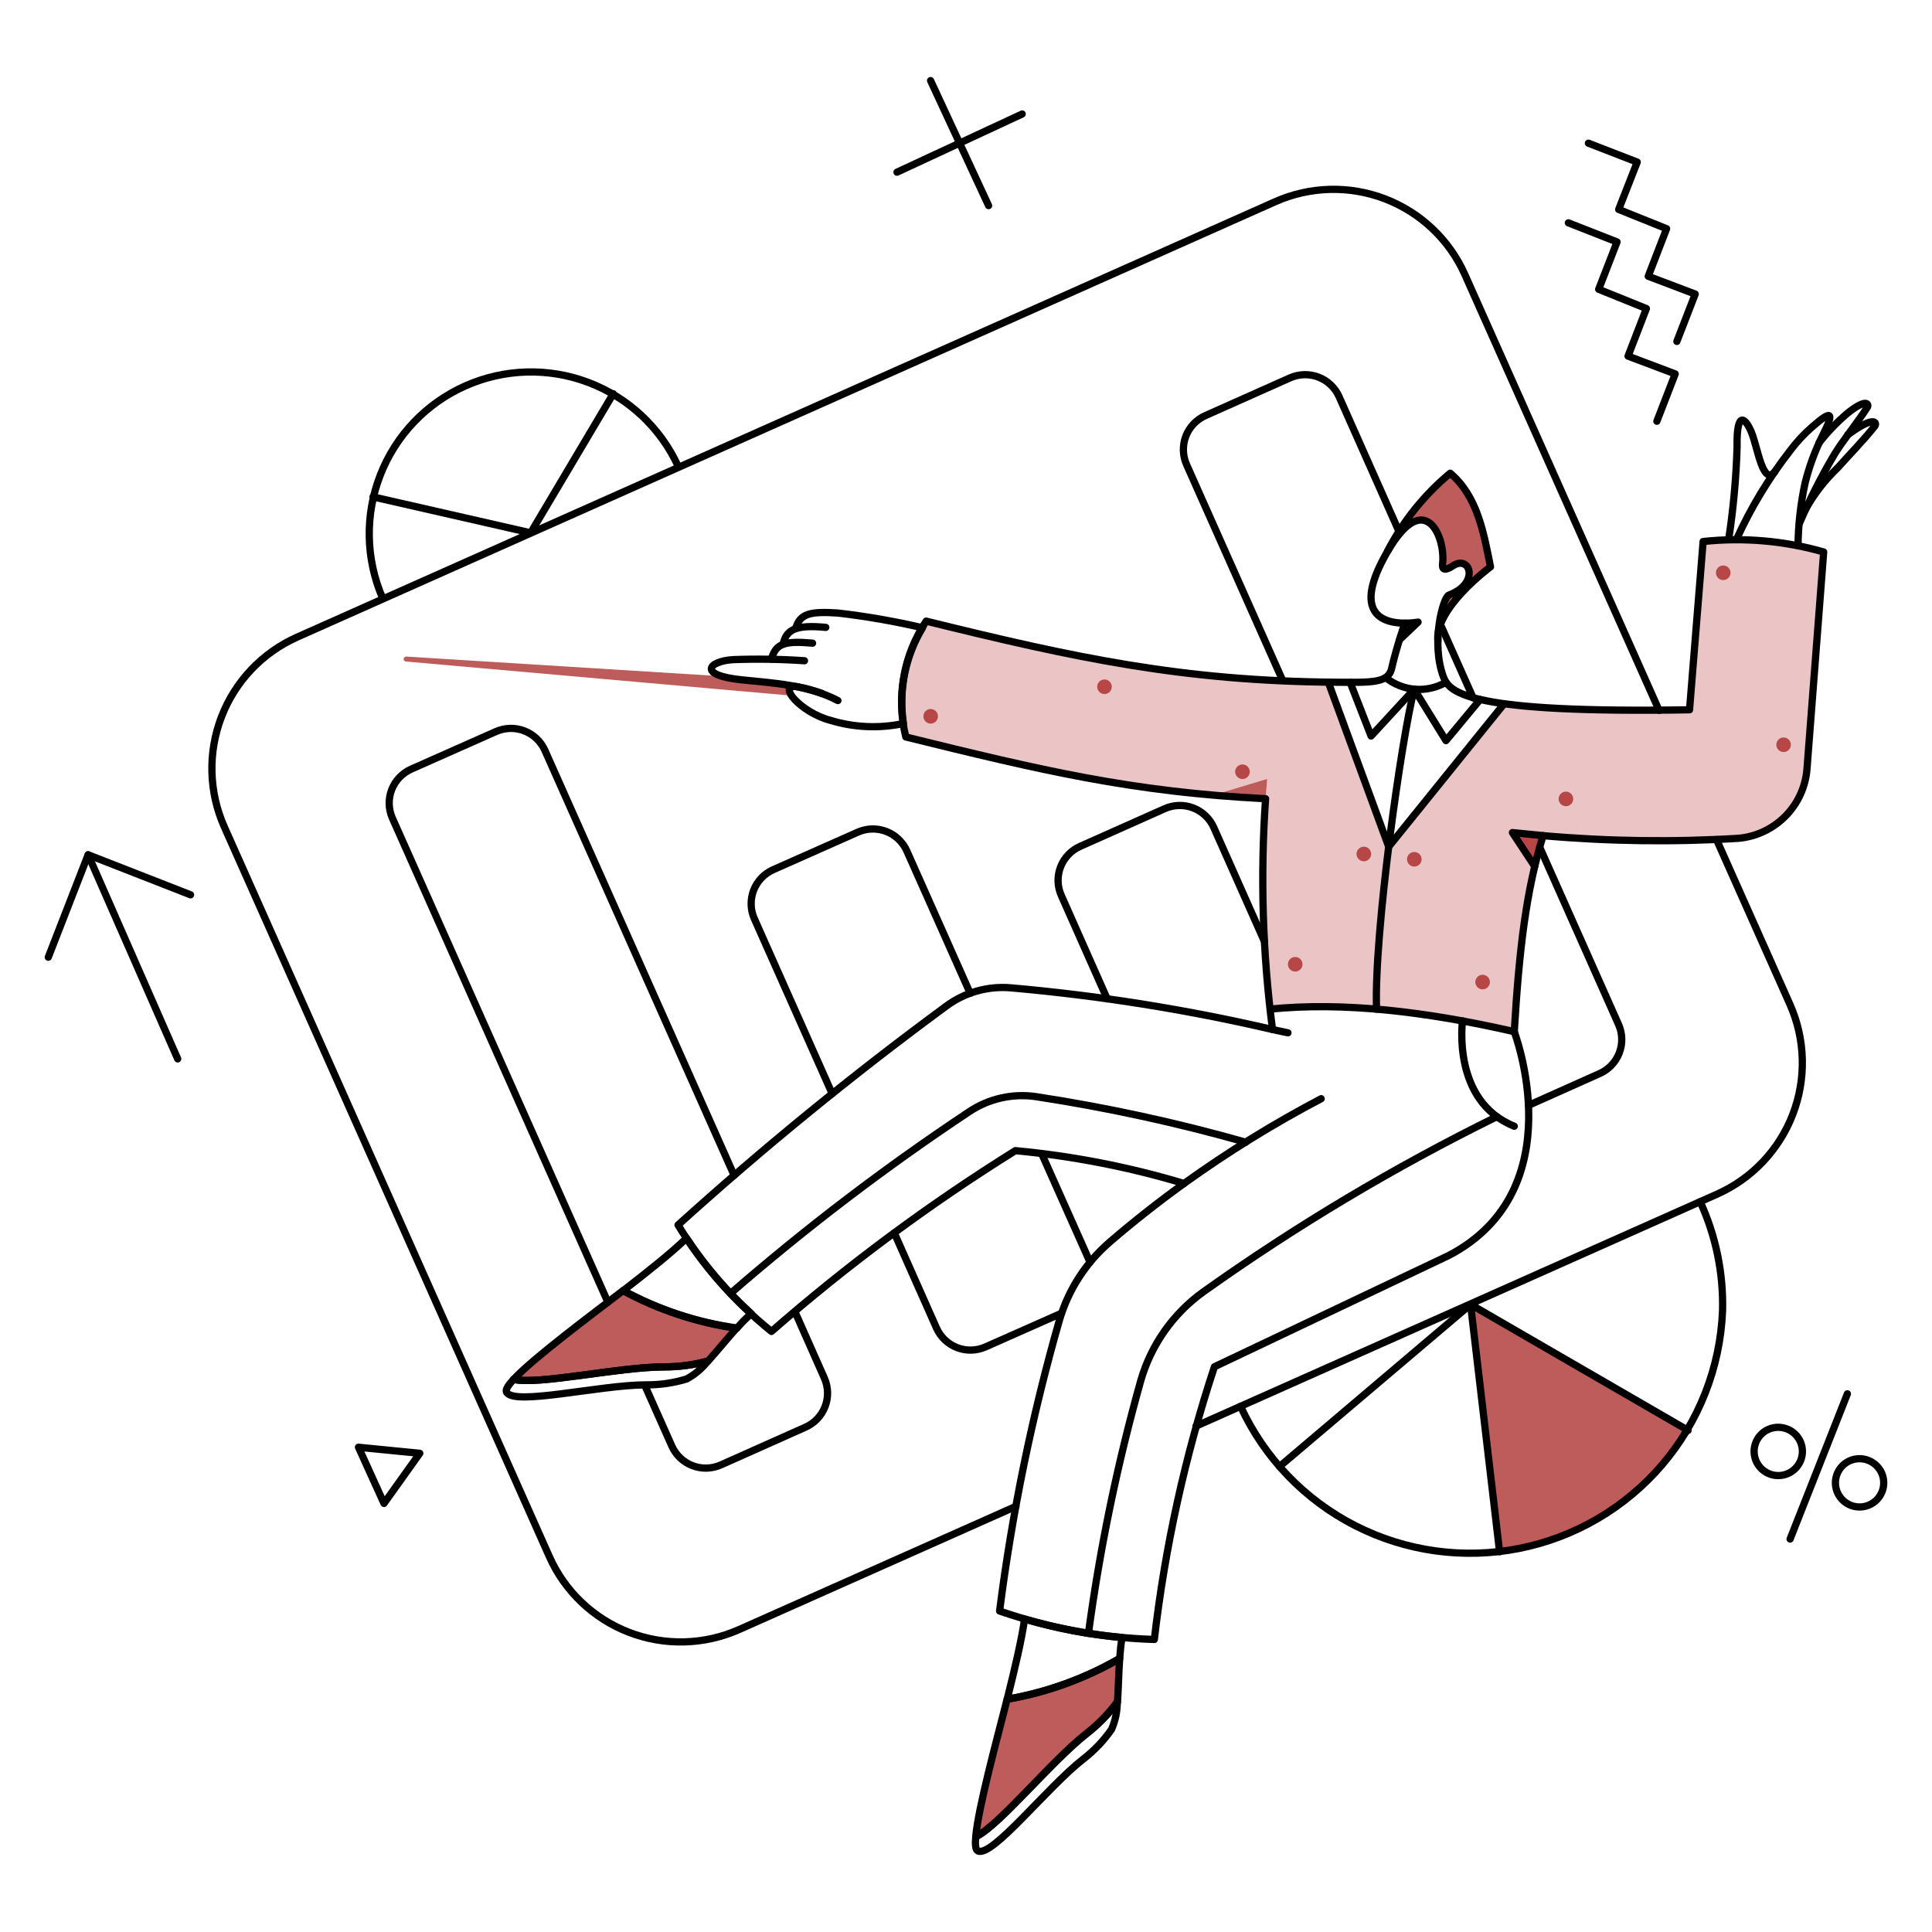
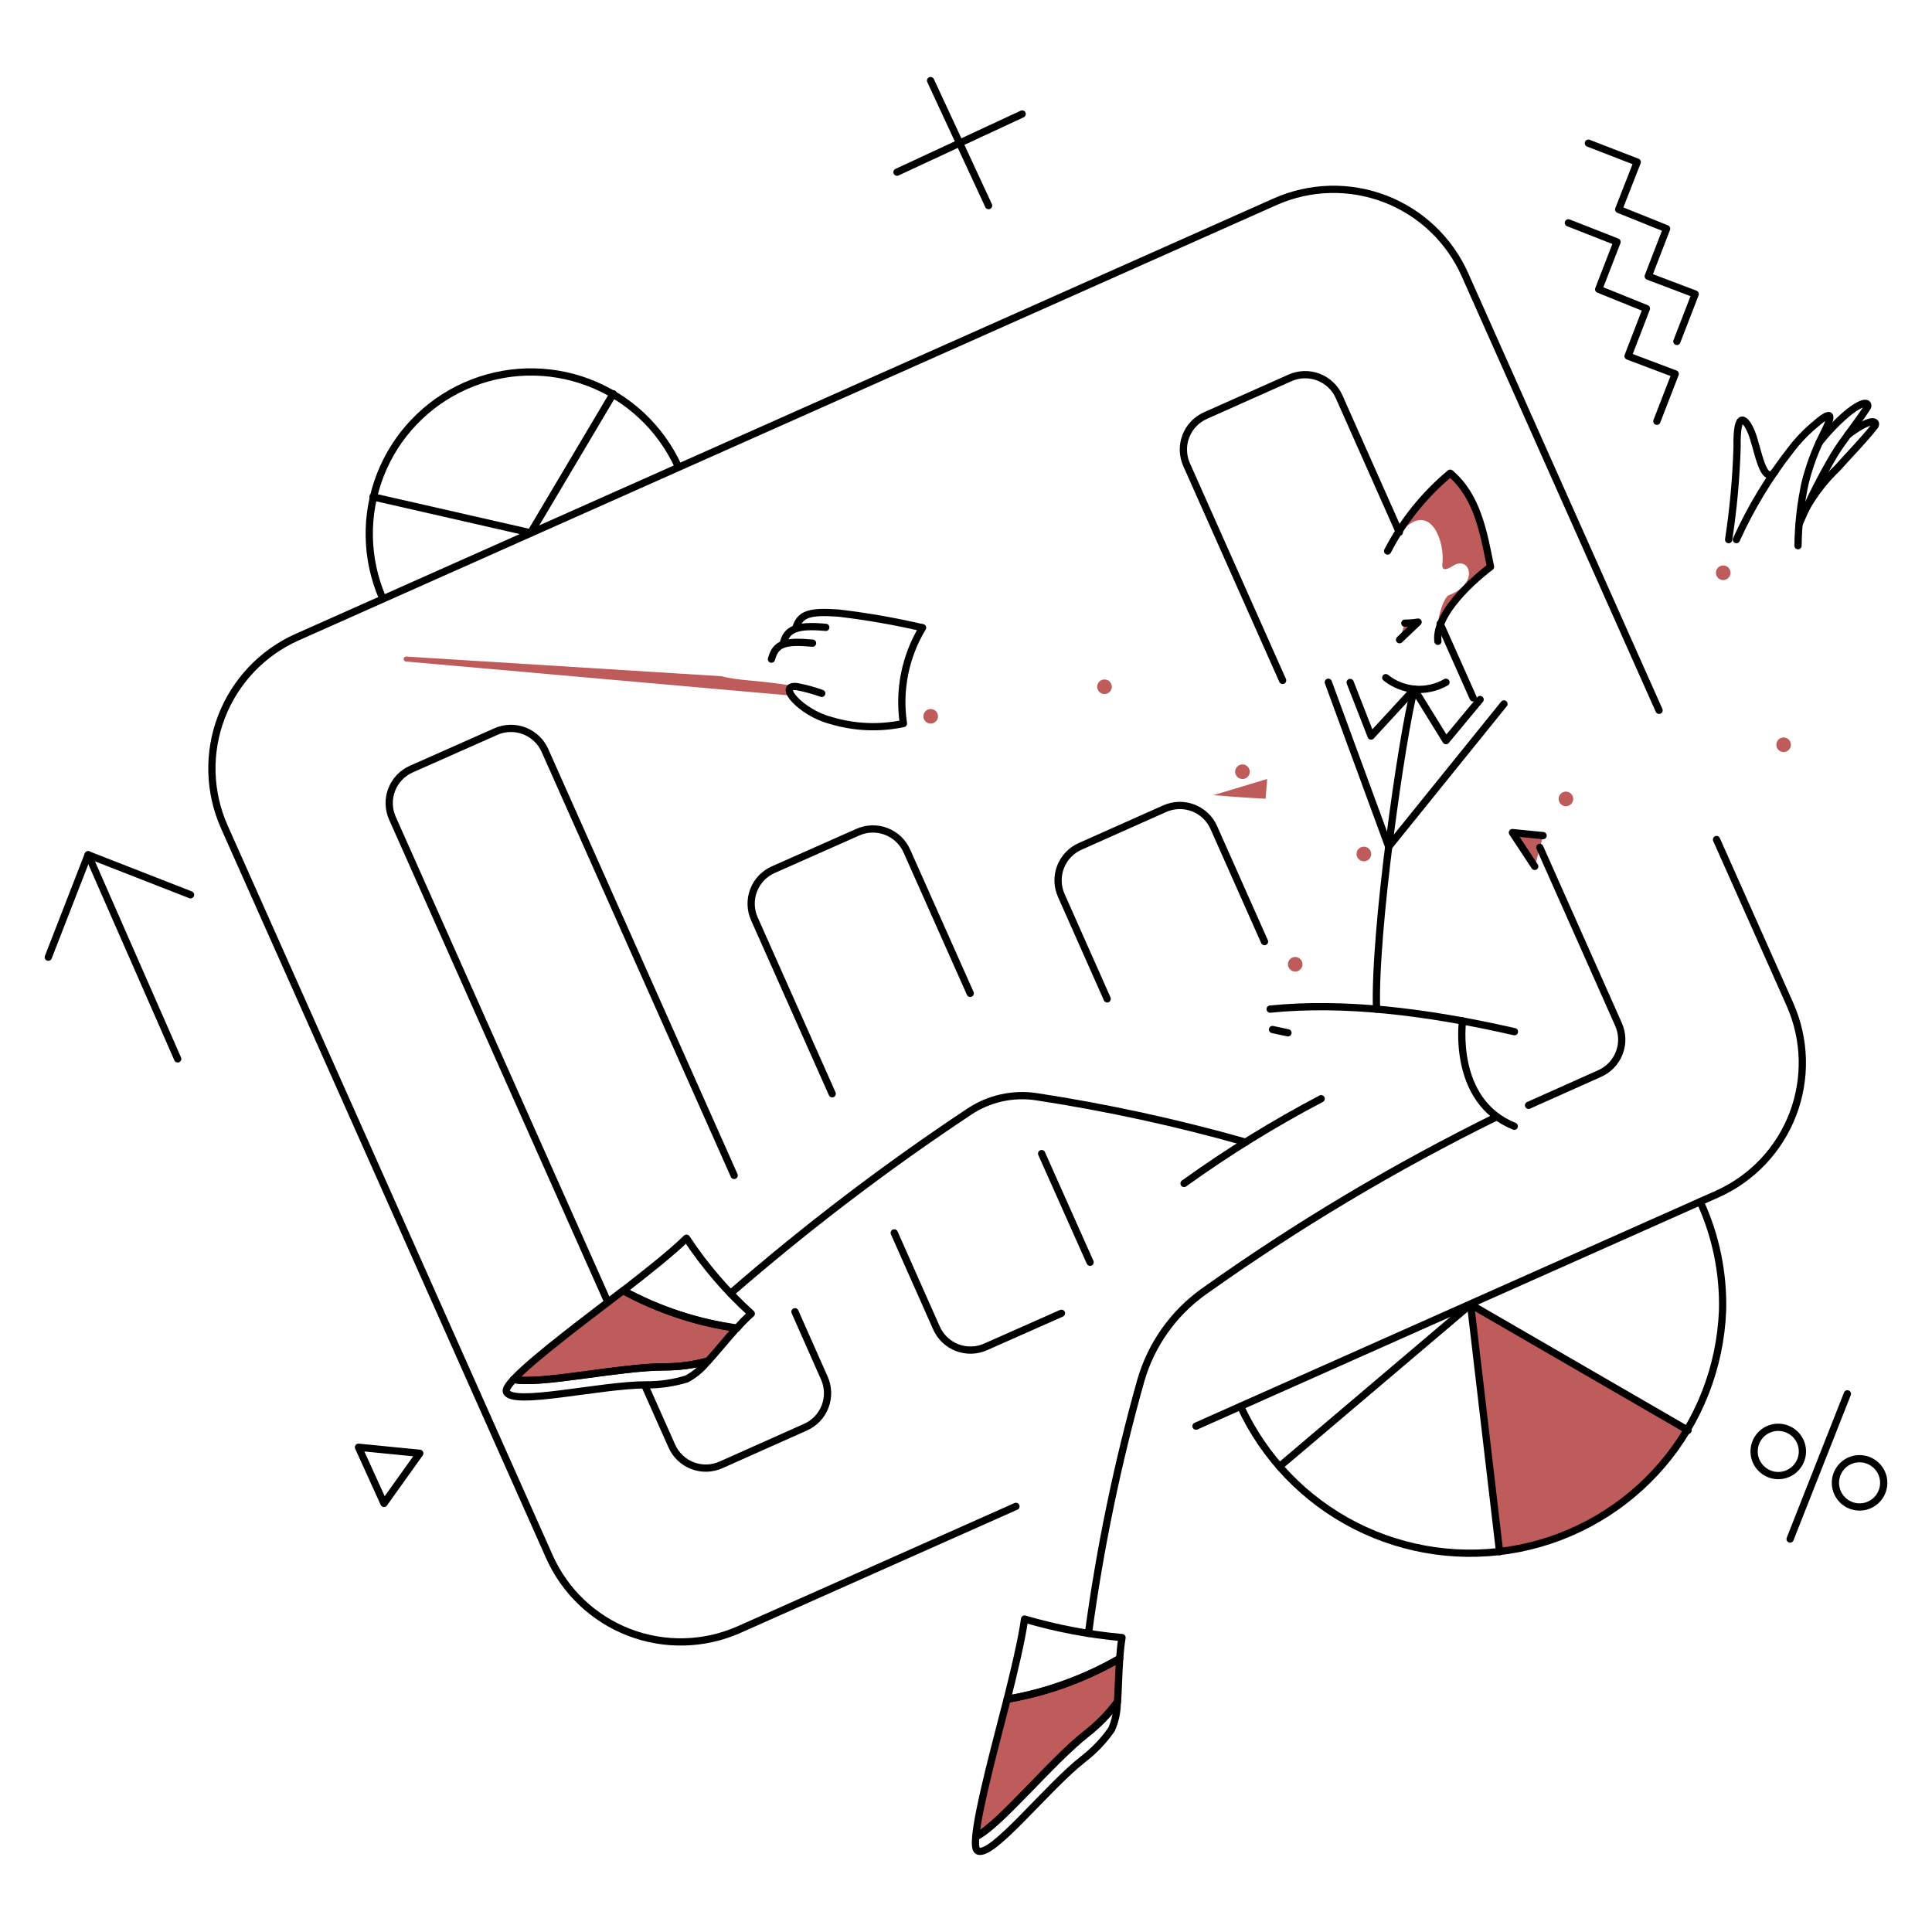
<svg xmlns="http://www.w3.org/2000/svg" fill="none" viewBox="0 0 200 200" stroke-width=".75" height="300" width="300">
  <g id="Business-Charts-pie-and-bars">
    <g id="color 2">
-       <path id="Vector" fill="#ebc5c5" d="M176.325 56.072L174.919 73.515C168.51 73.644 162.098 73.434 155.71 72.888L143.777 87.688L137.526 70.626C122.892 70.52 110.078 67.908 95.897 64.317C94.721 66.054 93.926 68.021 93.562 70.087C93.199 72.153 93.276 74.273 93.788 76.307C105.038 79.074 114.059 81.307 125.613 82.33L131.18 80.658C130.477 88.583 130.572 96.559 131.465 104.465C139.046 103.705 147.596 104.712 156.755 106.802C157.205 99.264 157.755 93.27 159.738 86.491C166.467 87.078 173.231 87.167 179.973 86.757C181.815 86.588 183.537 85.772 184.834 84.454C186.132 83.136 186.92 81.401 187.06 79.557L188.789 57.117C184.741 55.968 180.508 55.613 176.325 56.072Z" />
-     </g>
+       </g>
    <g id="color 1">
      <path id="Vector_2" fill="rgba(153,0,0,0.64)" d="M146.798 64.395L144.879 66.219L145.43 64.51L146.798 64.395Z" />
      <path id="Vector_3" fill="rgba(153,0,0,0.64)" d="M125.613 82.312C127.337 82.463 129.157 82.589 131.013 82.683C131.067 82 131.13 81.322 131.18 80.64L125.613 82.312Z" />
      <path id="Vector_4" fill="rgba(153,0,0,0.64)" d="M96.923 73.667C96.827 73.552 96.7 73.469 96.556 73.427C96.413 73.385 96.261 73.386 96.118 73.431C95.976 73.476 95.85 73.562 95.756 73.678C95.662 73.794 95.605 73.936 95.592 74.084C95.579 74.233 95.61 74.382 95.681 74.513C95.753 74.644 95.862 74.751 95.994 74.82C96.126 74.89 96.276 74.918 96.425 74.902C96.573 74.886 96.713 74.827 96.828 74.731C96.904 74.668 96.967 74.59 97.013 74.502C97.059 74.414 97.088 74.318 97.097 74.219C97.105 74.12 97.095 74.02 97.065 73.926C97.035 73.831 96.987 73.743 96.923 73.667Z" />
      <path id="Vector_5" fill="rgba(153,0,0,0.64)" d="M114.916 70.608C114.82 70.493 114.693 70.41 114.549 70.368C114.406 70.326 114.254 70.327 114.111 70.371C113.968 70.416 113.842 70.502 113.749 70.618C113.655 70.734 113.598 70.876 113.585 71.025C113.571 71.174 113.602 71.323 113.674 71.454C113.746 71.585 113.854 71.692 113.987 71.761C114.119 71.83 114.269 71.859 114.418 71.843C114.566 71.826 114.706 71.767 114.821 71.671C114.897 71.608 114.96 71.53 115.006 71.442C115.052 71.354 115.08 71.258 115.089 71.159C115.098 71.061 115.087 70.961 115.057 70.866C115.028 70.772 114.98 70.684 114.916 70.608Z" />
      <path id="Vector_6" fill="rgba(153,0,0,0.64)" d="M129.2 79.405C129.137 79.329 129.059 79.266 128.971 79.22C128.883 79.174 128.787 79.145 128.688 79.137C128.589 79.128 128.489 79.138 128.395 79.168C128.3 79.198 128.212 79.246 128.136 79.31C128.058 79.373 127.994 79.45 127.947 79.538C127.9 79.626 127.871 79.722 127.863 79.822C127.854 79.921 127.865 80.021 127.896 80.116C127.926 80.211 127.976 80.299 128.041 80.374C128.105 80.45 128.183 80.513 128.271 80.559C128.359 80.605 128.455 80.633 128.553 80.642C128.652 80.651 128.752 80.64 128.846 80.61C128.941 80.581 129.029 80.533 129.105 80.469C129.181 80.405 129.244 80.327 129.29 80.24C129.336 80.152 129.364 80.055 129.373 79.957C129.382 79.858 129.371 79.758 129.341 79.664C129.312 79.569 129.264 79.481 129.2 79.405Z" />
      <path id="Vector_7" fill="rgba(153,0,0,0.64)" d="M161.524 83.186C161.62 83.3 161.747 83.384 161.891 83.426C162.034 83.468 162.187 83.467 162.329 83.422C162.471 83.377 162.597 83.291 162.691 83.175C162.785 83.059 162.842 82.917 162.855 82.769C162.868 82.62 162.837 82.471 162.766 82.34C162.694 82.209 162.585 82.102 162.453 82.032C162.321 81.963 162.171 81.935 162.022 81.951C161.874 81.967 161.734 82.026 161.619 82.122C161.543 82.186 161.48 82.263 161.434 82.351C161.388 82.439 161.359 82.535 161.351 82.634C161.342 82.733 161.353 82.833 161.382 82.927C161.412 83.022 161.46 83.11 161.524 83.186Z" />
      <path id="Vector_8" fill="rgba(153,0,0,0.64)" d="M184.058 77.581C184.154 77.695 184.281 77.779 184.425 77.821C184.568 77.863 184.72 77.862 184.863 77.817C185.005 77.772 185.131 77.686 185.225 77.57C185.319 77.454 185.376 77.312 185.389 77.164C185.402 77.015 185.371 76.866 185.3 76.735C185.228 76.603 185.119 76.497 184.987 76.427C184.855 76.358 184.705 76.33 184.556 76.346C184.408 76.362 184.268 76.421 184.153 76.517C184.077 76.581 184.014 76.659 183.968 76.746C183.922 76.834 183.893 76.93 183.885 77.029C183.876 77.128 183.887 77.228 183.916 77.322C183.946 77.417 183.994 77.505 184.058 77.581Z" />
      <path id="Vector_9" fill="rgba(153,0,0,0.64)" d="M141.763 87.917C141.7 87.841 141.622 87.778 141.534 87.732C141.446 87.686 141.35 87.657 141.251 87.649C141.152 87.64 141.053 87.651 140.958 87.68C140.864 87.71 140.776 87.758 140.7 87.822C140.622 87.885 140.558 87.962 140.511 88.05C140.464 88.138 140.435 88.234 140.426 88.334C140.417 88.433 140.428 88.533 140.459 88.628C140.49 88.723 140.54 88.811 140.605 88.886C140.668 88.963 140.746 89.027 140.834 89.073C140.922 89.12 141.019 89.149 141.118 89.158C141.217 89.168 141.318 89.157 141.413 89.127C141.508 89.098 141.596 89.05 141.673 88.986C141.749 88.922 141.812 88.843 141.858 88.755C141.904 88.666 141.932 88.569 141.941 88.47C141.949 88.371 141.938 88.271 141.907 88.176C141.877 88.081 141.828 87.993 141.763 87.917Z" />
-       <path id="Vector_10" fill="rgba(153,0,0,0.64)" d="M145.829 89.437C145.925 89.552 146.052 89.635 146.196 89.677C146.339 89.719 146.491 89.718 146.634 89.673C146.776 89.628 146.902 89.542 146.996 89.426C147.09 89.31 147.147 89.168 147.16 89.02C147.173 88.871 147.142 88.722 147.071 88.591C146.999 88.46 146.89 88.353 146.758 88.284C146.626 88.214 146.476 88.186 146.327 88.202C146.179 88.218 146.039 88.277 145.924 88.373C145.848 88.436 145.785 88.514 145.739 88.602C145.693 88.69 145.664 88.786 145.656 88.885C145.647 88.984 145.658 89.084 145.687 89.178C145.717 89.273 145.765 89.361 145.829 89.437Z" />
-       <path id="Vector_11" fill="rgba(153,0,0,0.64)" d="M152.9 102.148C152.996 102.262 153.123 102.346 153.267 102.388C153.41 102.43 153.563 102.429 153.705 102.384C153.847 102.339 153.973 102.253 154.067 102.137C154.161 102.021 154.218 101.879 154.231 101.731C154.244 101.582 154.213 101.433 154.142 101.302C154.07 101.171 153.961 101.064 153.829 100.994C153.697 100.925 153.547 100.897 153.398 100.913C153.25 100.929 153.11 100.988 152.995 101.084C152.919 101.148 152.856 101.225 152.81 101.313C152.764 101.401 152.735 101.497 152.727 101.596C152.718 101.695 152.729 101.795 152.758 101.889C152.788 101.984 152.836 102.072 152.9 102.148Z" />
      <path id="Vector_12" fill="rgba(153,0,0,0.64)" d="M133.5 100.305C133.596 100.419 133.724 100.503 133.867 100.545C134.01 100.587 134.163 100.586 134.305 100.541C134.448 100.496 134.574 100.41 134.667 100.294C134.761 100.178 134.818 100.036 134.831 99.888C134.844 99.739 134.813 99.59 134.742 99.459C134.67 99.328 134.561 99.221 134.429 99.151C134.297 99.082 134.147 99.054 133.999 99.07C133.85 99.086 133.71 99.145 133.595 99.241C133.519 99.305 133.456 99.382 133.41 99.47C133.364 99.558 133.336 99.654 133.327 99.753C133.318 99.852 133.329 99.952 133.358 100.046C133.388 100.141 133.436 100.229 133.5 100.305Z" />
      <path id="Vector_13" fill="rgba(153,0,0,0.64)" d="M154.3 58.713C153.578 55.104 152.932 51.36 150.12 48.985C148.314 50.485 145.084 53.336 143.641 57.042C147.497 50.429 149.683 55.635 149.302 58.466C149.284 58.98 149.569 59.112 150.402 58.581C152.151 57.441 153.215 60.404 149.965 61.621C149.548 61.773 148.579 63.939 148.826 66.409C148.471 62.988 154.3 58.713 154.3 58.713Z" />
      <path id="Vector_14" fill="rgba(153,0,0,0.64)" d="M178.966 58.809C178.87 58.694 178.743 58.611 178.599 58.569C178.456 58.527 178.304 58.529 178.161 58.573C178.019 58.618 177.893 58.704 177.799 58.82C177.705 58.936 177.648 59.078 177.635 59.226C177.622 59.375 177.653 59.524 177.724 59.655C177.796 59.786 177.905 59.893 178.037 59.962C178.169 60.032 178.319 60.06 178.468 60.044C178.616 60.028 178.756 59.969 178.871 59.873C178.947 59.81 179.011 59.732 179.057 59.644C179.103 59.556 179.131 59.46 179.14 59.361C179.149 59.262 179.138 59.162 179.108 59.068C179.078 58.973 179.03 58.885 178.966 58.809Z" />
      <path id="Vector_15" fill="rgba(153,0,0,0.64)" d="M64.509 133.593C61.203 136.139 55.255 140.548 53.166 142.793C55.807 143.383 64.053 141.501 68.803 141.501C70.324 141.503 71.837 141.298 73.303 140.893C74.215 139.886 75.222 138.633 76.267 137.473C72.146 136.897 68.163 135.583 64.509 133.593Z" />
      <path id="Vector_16" fill="rgba(153,0,0,0.64)" d="M104.257 175.907C103.231 179.954 101.274 187.098 101.008 190.138C103.44 188.979 108.78 182.387 112.508 179.46C113.703 178.52 114.769 177.427 115.681 176.211C115.776 174.862 115.795 173.247 115.909 171.689C112.304 173.771 108.359 175.199 104.257 175.907Z" />
      <path id="Vector_17" fill="rgba(153,0,0,0.64)" d="M152.232 135.018L155.232 160.631C159.233 160.186 163.077 158.82 166.463 156.641C169.848 154.462 172.683 151.529 174.745 148.071L152.232 135.018Z" />
      <path id="Vector_18" fill="rgba(153,0,0,0.64)" d="M156.565 86.188L159.757 86.492L158.902 89.627L156.565 86.188Z" />
      <path id="Vector_19" fill="rgba(153,0,0,0.64)" d="M81.7 71.212C81.792 71.097 81.924 71.023 82.07 71.004C79.047 70.444 76.253 70.469 74.728 70.004L42.05 67.966C41.984 67.964 41.919 67.988 41.87 68.033C41.821 68.077 41.791 68.139 41.786 68.205C41.781 68.271 41.802 68.336 41.844 68.388C41.886 68.439 41.946 68.472 42.012 68.48L81.81 72C81.59 71.643 81.538 71.417 81.7 71.212Z" />
    </g>
    <g id="outlines">
      <path id="Vector_20" stroke="#000000" stroke-linecap="round" stroke-linejoin="round" d="M171.746 73.534L151.646 28.427C150.04 24.822 147.069 22.003 143.385 20.588C139.701 19.174 135.606 19.28 132 20.884L30.764 65.953C27.159 67.558 24.339 70.53 22.924 74.215C21.51 77.899 21.616 81.994 23.221 85.6L56.871 161.145C58.476 164.75 61.448 167.57 65.132 168.984C68.816 170.399 72.911 170.292 76.517 168.688L105.169 155.939" />
      <path id="Vector_21" stroke="#000000" stroke-linecap="round" stroke-linejoin="round" d="M123.808 147.634L177.75 123.618C181.355 122.013 184.175 119.041 185.589 115.357C187.004 111.673 186.897 107.578 185.293 103.972L177.693 86.91" />
      <path id="Vector_22" stroke="#000000" stroke-linecap="round" stroke-linejoin="round" d="M76 121.68L56.415 77.695C56.21 77.231 55.916 76.812 55.548 76.463C55.181 76.113 54.749 75.84 54.275 75.658C53.802 75.476 53.297 75.389 52.791 75.403C52.284 75.417 51.785 75.531 51.322 75.738L42.582 79.614C42.118 79.819 41.7 80.113 41.35 80.48C41 80.847 40.727 81.28 40.545 81.753C40.363 82.226 40.276 82.731 40.29 83.238C40.304 83.744 40.418 84.243 40.625 84.706L62.932 134.806" />
      <path id="Vector_23" stroke="#000000" stroke-linecap="round" stroke-linejoin="round" d="M66.751 143.416L69.544 149.686C69.749 150.15 70.043 150.568 70.41 150.918C70.777 151.268 71.21 151.541 71.683 151.723C72.156 151.905 72.661 151.992 73.168 151.978C73.674 151.964 74.173 151.85 74.636 151.643L83.376 147.743C83.84 147.538 84.258 147.244 84.608 146.877C84.958 146.51 85.231 146.077 85.413 145.604C85.595 145.131 85.681 144.626 85.668 144.119C85.654 143.613 85.54 143.114 85.333 142.651L82.293 135.792" />
      <path id="Vector_24" stroke="#000000" stroke-linecap="round" stroke-linejoin="round" d="M92.572 127.627L96.942 137.469C97.147 137.933 97.441 138.351 97.808 138.701C98.175 139.051 98.608 139.324 99.081 139.506C99.554 139.688 100.059 139.775 100.566 139.761C101.072 139.747 101.571 139.633 102.034 139.426L109.881 135.949" />
      <path id="Vector_25" stroke="#000000" stroke-linecap="round" stroke-linejoin="round" d="M107.829 119.419L112.845 130.667" />
      <path id="Vector_26" stroke="#000000" stroke-linecap="round" stroke-linejoin="round" d="M100.438 102.832L93.883 88.107C93.678 87.643 93.384 87.225 93.017 86.875C92.65 86.525 92.217 86.252 91.744 86.07C91.271 85.888 90.766 85.802 90.259 85.815C89.753 85.829 89.254 85.943 88.791 86.15L80.051 90.026C79.587 90.231 79.168 90.525 78.819 90.892C78.469 91.259 78.196 91.692 78.014 92.165C77.832 92.638 77.746 93.143 77.759 93.65C77.773 94.156 77.887 94.655 78.094 95.118L86.15 113.225" />
      <path id="Vector_27" stroke="#000000" stroke-linecap="round" stroke-linejoin="round" d="M130.9 97.474L125.656 85.674C125.451 85.21 125.157 84.791 124.79 84.442C124.423 84.092 123.99 83.819 123.517 83.637C123.044 83.455 122.539 83.368 122.032 83.382C121.526 83.396 121.027 83.51 120.564 83.717L111.824 87.612C111.36 87.817 110.941 88.111 110.592 88.478C110.242 88.845 109.969 89.278 109.787 89.751C109.605 90.224 109.518 90.729 109.532 91.236C109.546 91.742 109.66 92.241 109.867 92.704L114.617 103.404" />
      <path id="Vector_28" stroke="#000000" stroke-linecap="round" stroke-linejoin="round" d="M158.237 114.422L165.59 111.135C166.054 110.93 166.473 110.636 166.822 110.269C167.172 109.902 167.445 109.469 167.627 108.996C167.809 108.523 167.896 108.018 167.882 107.511C167.868 107.005 167.754 106.506 167.547 106.043L159.4 87.727" />
      <path id="Vector_29" stroke="#000000" stroke-linecap="round" stroke-linejoin="round" d="M149.079 64.566L152.499 72.242" />
      <path id="Vector_30" stroke="#000000" stroke-linecap="round" stroke-linejoin="round" d="M144.86 55.1L138.628 41.078C138.423 40.614 138.129 40.196 137.762 39.846C137.395 39.496 136.962 39.223 136.489 39.041C136.016 38.859 135.511 38.773 135.005 38.786C134.498 38.8 133.999 38.914 133.536 39.121L124.796 43.016C124.332 43.221 123.914 43.515 123.564 43.882C123.214 44.249 122.941 44.682 122.759 45.155C122.577 45.628 122.491 46.133 122.504 46.64C122.518 47.146 122.632 47.645 122.839 48.108L132.776 70.434" />
      <path id="Vector_31" stroke="#000000" stroke-linecap="round" stroke-linejoin="round" d="M145.43 64.51C145.889 64.512 146.347 64.475 146.8 64.4L144.881 66.224" />
      <path id="Vector_32" stroke="#000000" stroke-linecap="round" stroke-linejoin="round" d="M158.873 89.688L156.565 86.188L159.738 86.503" />
-       <path id="Vector_33" stroke="#000000" stroke-linecap="round" stroke-linejoin="round" d="M83.281 68.4C80.815 68.232 78.341 68.194 75.871 68.286C73.305 68.453 72.184 69.904 76.783 70.376C80.146 70.72 83.661 70.908 86.739 72.523" />
      <path id="Vector_34" stroke="#000000" stroke-linecap="round" stroke-linejoin="round" d="M81.077 66.656C81.4 65.156 82.407 64.656 85.485 64.946" />
      <path id="Vector_35" stroke="#000000" stroke-linecap="round" stroke-linejoin="round" d="M79.861 68.233C80.298 66.633 81.191 66.314 84.117 66.58" />
      <path id="Vector_36" stroke="#000000" stroke-linecap="round" stroke-linejoin="round" d="M82.369 65.06C82.806 63.54 83.813 63.266 86.739 63.46C89.678 63.802 92.597 64.309 95.479 64.98" />
      <path id="Vector_37" stroke="#000000" stroke-linecap="round" stroke-linejoin="round" d="M95.5 64.984C93.704 67.957 93.004 71.465 93.522 74.9C91.028 75.428 88.44 75.318 86 74.579C82.9 73.779 80.356 70.826 82.5 71.079C83.372 71.245 84.23 71.479 85.065 71.779" />
      <path id="Vector_38" stroke="#000000" stroke-linecap="round" stroke-linejoin="round" d="M148.85 66.39C148.478 63.018 154.077 58.843 154.297 58.68C153.578 55.08 152.927 51.353 150.124 48.985C147.448 51.211 145.245 53.951 143.645 57.042" />
-       <path id="Vector_39" stroke="#000000" stroke-linecap="round" stroke-linejoin="round" d="M105.112 119.115C111.031 119.667 116.881 120.806 122.575 122.515C119.924 124.425 117.364 126.441 114.897 128.562C112.412 130.701 110.598 133.511 109.672 136.656C106.845 146.523 104.775 156.591 103.478 166.772C108.638 168.557 114.038 169.55 119.495 169.717C120.606 160.12 122.692 150.661 125.719 141.486L149.972 129.968C163.006 123.168 156.755 106.807 156.755 106.807C157.268 98.276 157.971 92.264 159.738 86.507C166.467 87.1 173.23 87.191 179.973 86.781C181.815 86.612 183.537 85.796 184.834 84.478C186.131 83.16 186.92 81.425 187.06 79.581L188.787 57.141C184.735 55.979 180.497 55.611 176.306 56.058L174.9 73.477C152.194 73.857 150.066 71.748 149.439 70.114C148.089 66.561 149.381 61.829 149.99 61.602C153.238 60.384 152.172 57.417 150.427 58.561C149.775 58.989 149.249 59.146 149.336 58.373C149.657 55.524 147.478 50.501 143.662 57.041C139.8 63.641 143.295 64.511 145.429 64.51C145.429 64.51 144.554 67.016 144.061 69.202C143.719 70.721 141.971 70.651 138.437 70.627C122.437 70.517 111.305 68.1 95.877 64.3C94.711 66.042 93.921 68.008 93.558 70.072C93.194 72.136 93.266 74.254 93.768 76.289C107.754 79.738 117.192 81.989 131.012 82.683C130.459 90.651 130.699 98.654 131.73 106.575C122.818 104.502 113.77 103.061 104.655 102.262C102.271 102.052 99.892 102.721 97.967 104.143C88.332 111.226 79.061 118.791 70.19 126.81C72.754 131.014 76.026 134.742 79.861 137.83C87.763 130.925 96.207 124.667 105.112 119.115V119.115Z" />
      <path id="Vector_40" stroke="#000000" stroke-linecap="round" stroke-linejoin="round" d="M136.766 113.738C131.836 116.327 127.094 119.259 122.575 122.511" />
      <path id="Vector_41" stroke="#000000" stroke-linecap="round" stroke-linejoin="round" d="M156.774 106.8C147.615 104.71 139.065 103.7 131.484 104.463" />
      <path id="Vector_42" stroke="#000000" stroke-linecap="round" stroke-linejoin="round" d="M137.507 70.627L143.758 87.651L155.691 72.869" />
      <path id="Vector_43" stroke="#000000" stroke-linecap="round" stroke-linejoin="round" d="M143.454 70.152C144.325 70.849 145.385 71.267 146.497 71.352C147.609 71.437 148.721 71.184 149.687 70.627" />
      <path id="Vector_44" stroke="#000000" stroke-linecap="round" stroke-linejoin="round" d="M139.768 70.646L141.934 76.194L146.399 71.349L149.687 76.669L153.221 72.413" />
      <path id="Vector_45" stroke="#000000" stroke-linecap="round" stroke-linejoin="round" d="M146.4 71.349C145.089 76.403 142.22 96.657 142.5 104.466" />
      <path id="Vector_46" stroke="#000000" stroke-linecap="round" stroke-linejoin="round" d="M151.4 105.682C151.4 105.682 150.26 113.982 156.758 116.588" />
      <path id="Vector_47" stroke="#000000" stroke-linecap="round" stroke-linejoin="round" d="M154.95 115.6C144.345 120.82 134.178 126.888 124.55 133.745C121.447 135.983 119.18 139.192 118.109 142.865C115.685 151.467 113.869 160.229 112.675 169.086" />
      <path id="Vector_48" stroke="#000000" stroke-linecap="round" stroke-linejoin="round" d="M128.957 118.241C121.835 116.222 114.595 114.648 107.278 113.529C104.847 113.164 102.367 113.719 100.324 115.087C91.693 120.817 83.443 127.1 75.624 133.897" />
      <path id="Vector_49" stroke="#000000" stroke-linecap="round" stroke-linejoin="round" d="M77.771 135.987C75.217 133.676 72.963 131.052 71.064 128.178C69.544 129.66 67.036 131.655 64.509 133.612C68.17 135.593 72.151 136.914 76.27 137.512C76.736 136.971 77.238 136.462 77.771 135.987V135.987Z" />
      <path id="Vector_50" stroke="#000000" stroke-linecap="round" stroke-linejoin="round" d="M53.166 142.789C52.615 143.397 52.323 143.837 52.424 144.081C53.052 145.599 62.077 143.359 66.903 143.359C68.319 143.37 69.729 143.165 71.083 142.751C71.936 142.288 72.685 141.654 73.283 140.889C71.818 141.295 70.304 141.499 68.783 141.497C64.053 141.5 55.788 143.4 53.166 142.789Z" />
      <path id="Vector_51" stroke="#000000" stroke-linecap="round" stroke-linejoin="round" d="M64.509 133.593C61.203 136.139 55.256 140.547 53.166 142.793C55.807 143.382 64.053 141.501 68.803 141.501C70.324 141.502 71.837 141.298 73.303 140.893C74.215 139.886 75.222 138.632 76.267 137.473C72.146 136.897 68.163 135.583 64.509 133.593V133.593Z" />
      <path id="Vector_52" stroke="#000000" stroke-linecap="round" stroke-linejoin="round" d="M116.151 169.523C112.734 169.211 109.355 168.569 106.062 167.604C105.777 169.694 105.036 172.81 104.262 175.904C108.362 175.195 112.305 173.767 115.909 171.686C115.961 170.967 116.037 170.188 116.151 169.523Z" />
      <path id="Vector_53" stroke="#000000" stroke-linecap="round" stroke-linejoin="round" d="M101.008 190.138C100.932 190.955 100.99 191.485 101.217 191.601C102.686 192.35 108.353 185.054 112.161 182.082C113.28 181.216 114.26 180.185 115.068 179.023C115.459 178.131 115.66 177.166 115.657 176.192C114.751 177.413 113.683 178.506 112.484 179.441C108.757 182.358 103.459 188.979 101.008 190.138Z" />
      <path id="Vector_54" stroke="#000000" stroke-linecap="round" stroke-linejoin="round" d="M104.257 175.907C103.231 179.954 101.274 187.098 101.008 190.138C103.44 188.979 108.78 182.387 112.508 179.46C113.703 178.52 114.769 177.427 115.681 176.211C115.776 174.862 115.795 173.247 115.909 171.689C112.304 173.771 108.359 175.199 104.257 175.907V175.907Z" />
      <path id="Vector_55" stroke="#000000" stroke-linecap="round" stroke-linejoin="round" d="M18.395 109.615L9.123 88.487" />
      <path id="Vector_56" stroke="#000000" stroke-linecap="round" stroke-linejoin="round" d="M5 99.089L9.123 88.487L19.725 92.629" />
      <path id="Vector_57" stroke="#000000" stroke-linecap="round" stroke-linejoin="round" d="M186.376 149.249C186.574 149.702 186.633 150.204 186.546 150.691C186.459 151.178 186.229 151.628 185.886 151.984C185.543 152.341 185.101 152.587 184.618 152.693C184.135 152.798 183.631 152.758 183.171 152.577C182.71 152.396 182.314 152.082 182.032 151.676C181.75 151.27 181.594 150.789 181.586 150.294C181.577 149.8 181.715 149.313 181.983 148.897C182.25 148.481 182.635 148.154 183.089 147.957C183.697 147.696 184.383 147.686 184.998 147.928C185.613 148.17 186.108 148.644 186.376 149.249V149.249Z" />
      <path id="Vector_58" stroke="#000000" stroke-linecap="round" stroke-linejoin="round" d="M194.793 152.5C194.991 152.953 195.05 153.455 194.963 153.942C194.876 154.429 194.646 154.879 194.303 155.235C193.96 155.592 193.518 155.838 193.035 155.944C192.552 156.049 192.048 156.009 191.588 155.828C191.127 155.647 190.731 155.333 190.449 154.927C190.167 154.521 190.011 154.04 190.003 153.545C189.994 153.051 190.132 152.564 190.4 152.148C190.667 151.732 191.052 151.405 191.506 151.208C192.114 150.948 192.8 150.937 193.415 151.179C194.03 151.421 194.525 151.896 194.793 152.5V152.5Z" />
      <path id="Vector_59" stroke="#000000" stroke-linecap="round" stroke-linejoin="round" d="M185.312 159.32L191.24 144.29" />
      <path id="Vector_60" stroke="#000000" stroke-linecap="round" stroke-linejoin="round" d="M186.129 56.49C186.156 54.324 186.397 52.167 186.851 50.049C187.276 48.319 187.894 46.641 188.694 45.049C189.874 42.713 189.71 42.324 187.573 44.213C186.75 44.93 186.004 45.733 185.35 46.607C183.121 49.457 181.241 52.563 179.75 55.86" />
      <path id="Vector_61" stroke="#000000" stroke-linecap="round" stroke-linejoin="round" d="M183.735 48.833C182.481 50.315 181.987 46.439 181.322 44.786C180.771 43.418 179.751 42.202 179.822 46.286C179.726 49.493 179.434 52.691 178.948 55.862" />
      <path id="Vector_62" stroke="#000000" stroke-linecap="round" stroke-linejoin="round" d="M188.314 45.831C189.166 44.748 190.12 43.749 191.164 42.848C193.207 41.173 193.522 41.824 193.292 42.183C192.392 43.595 190.692 45.717 189.892 47.047C188.525 49.352 187.313 51.745 186.263 54.21" />
      <path id="Vector_63" stroke="#000000" stroke-linecap="round" stroke-linejoin="round" d="M191.278 45.014C191.639 44.748 191.697 44.714 191.867 44.596C194.072 43.085 194.338 43.78 194.067 44.121C193.025 45.454 191.275 47.257 190.229 48.434C188.902 49.701 187.774 51.161 186.885 52.766" />
      <path id="Vector_64" stroke="#000000" stroke-linecap="round" stroke-linejoin="round" d="M63.483 40.758L54.933 55.16L38.611 51.436" />
      <path id="Vector_65" stroke="#000000" stroke-linecap="round" stroke-linejoin="round" d="M70.209 48.282C68.372 44.27 65.026 41.145 60.899 39.586C56.772 38.026 52.196 38.158 48.165 39.952C44.134 41.746 40.973 45.058 39.37 49.169C37.766 53.279 37.849 57.856 39.6 61.906" />
      <path id="Vector_66" stroke="#000000" stroke-linecap="round" stroke-linejoin="round" d="M171.518 43.608L173.418 38.706L168.535 36.863L170.435 31.942L165.495 29.947L167.395 25.045L162.36 23.069" />
      <path id="Vector_67" stroke="#000000" stroke-linecap="round" stroke-linejoin="round" d="M173.589 35.343L175.489 30.441L170.625 28.598L172.525 23.677L167.566 21.682L169.485 16.78L164.431 14.823" />
      <path id="Vector_68" stroke="#000000" stroke-linecap="round" stroke-linejoin="round" d="M176 124.4C177.624 127.936 178.417 131.796 178.318 135.686C178.081 141.555 175.877 147.173 172.059 151.637C168.241 156.1 163.032 159.149 157.271 160.292C151.509 161.435 145.531 160.606 140.298 157.938C135.065 155.271 130.883 150.92 128.423 145.586" />
      <path id="Vector_69" stroke="#000000" stroke-linecap="round" stroke-linejoin="round" d="M174.748 148.071L152.233 135.037L155.235 160.631" />
      <path id="Vector_70" stroke="#000000" stroke-linecap="round" stroke-linejoin="round" d="M152.233 135.037L132.453 151.814" />
      <path id="Vector_71" stroke="#000000" stroke-linecap="round" stroke-linejoin="round" d="M96.334 8.344L102.338 21.283" />
      <path id="Vector_72" stroke="#000000" stroke-linecap="round" stroke-linejoin="round" d="M105.815 11.802L92.857 17.825" />
      <path id="Vector_73" stroke="#000000" stroke-linecap="round" stroke-linejoin="round" d="M43.456 150.446L39.751 155.634L37.11 149.819L43.456 150.446Z" />
      <path id="Vector_74" stroke="#000000" stroke-linecap="round" stroke-linejoin="round" d="M131.731 106.575L133.327 106.917" />
    </g>
  </g>
</svg>